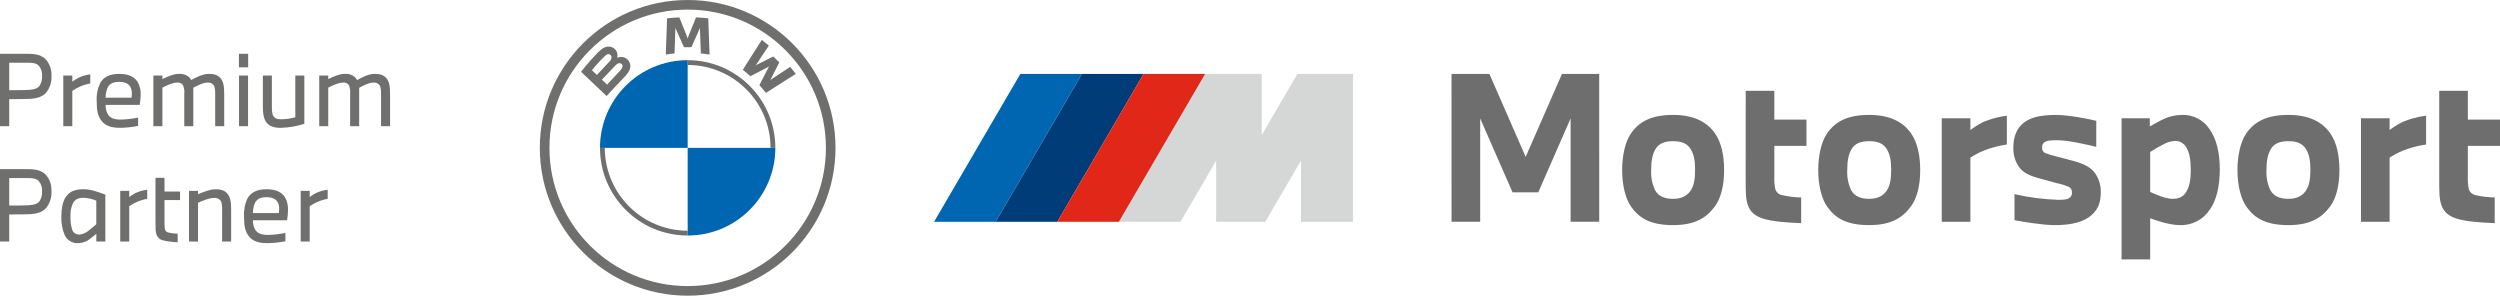
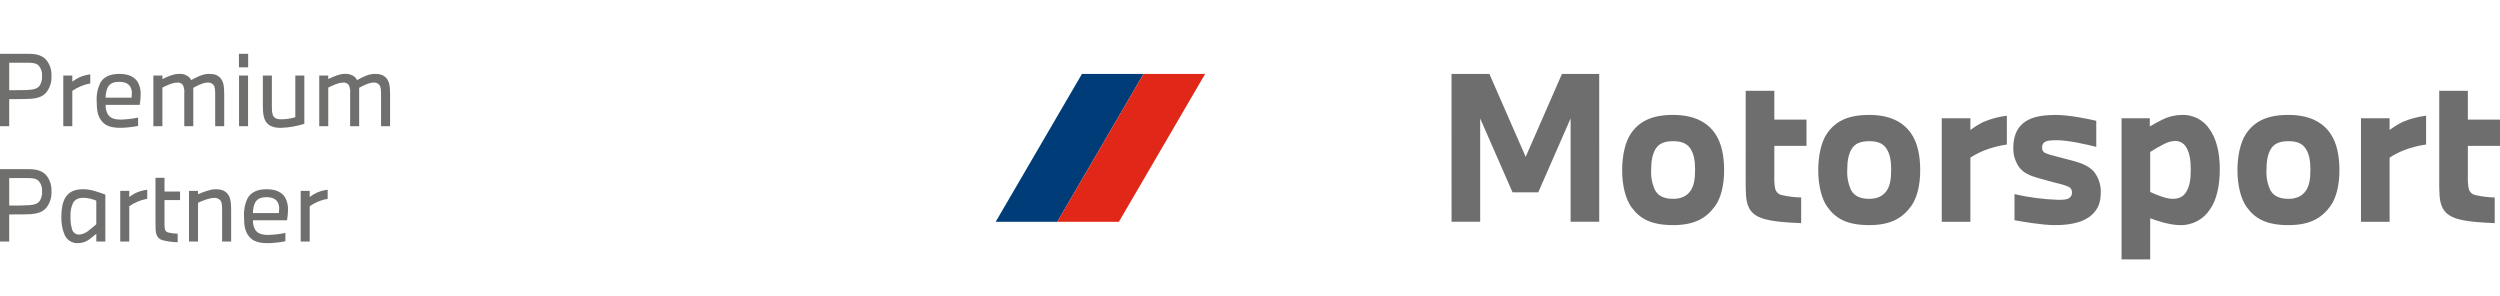
<svg xmlns="http://www.w3.org/2000/svg" version="1.1" id="Layer_1" x="0px" y="0px" viewBox="0 0 300 35.483" style="enable-background:new 0 0 300 35.483;" xml:space="preserve">
  <style type="text/css">
	.st0{fill:#6F6F6E;}
	.st1{fill:#D5D6D6;}
	.st2{fill:#0066B2;}
	.st3{fill:#003D78;}
	.st4{fill:#E12718;}
	.st5{fill:#6E6E6E;}
</style>
  <g id="Logo" transform="translate(-71.344 -44.569)">
    <path id="Path_36" class="st0" d="M71.344,51.027h3.433c0.992,0,1.6,0.207,2.073,0.68c0.464,0.539,0.704,1.237,0.669,1.948   c0.051,0.737-0.18,1.465-0.646,2.038c-0.448,0.495-1.071,0.68-1.877,0.736c-0.507,0.035-1.498,0.035-2.547,0.035v3.25h-1.106   V51.027z M72.45,55.393c0.922,0,1.844,0,2.432-0.046c0.564-0.046,0.956-0.149,1.21-0.484c0.231-0.359,0.336-0.784,0.299-1.21   c0.031-0.446-0.118-0.887-0.414-1.222c-0.288-0.276-0.691-0.334-1.302-0.334H72.45V55.393z M78.939,53.631h1.083v0.736   c0.249-0.189,0.515-0.355,0.795-0.495c0.432-0.193,0.89-0.321,1.36-0.38v1.095c-0.412,0.072-0.814,0.192-1.198,0.358   c-0.338,0.141-0.658,0.318-0.957,0.53v4.241h-1.083L78.939,53.631z M82.948,56.707c-0.046-0.754,0.101-1.507,0.427-2.189   c0.369-0.657,1.071-1.083,2.281-1.083c1.175,0,1.844,0.392,2.212,0.968c0.261,0.467,0.385,0.998,0.358,1.533   c-0.007,0.41-0.046,0.818-0.116,1.221h-4.089c-0.016,0.38,0.067,0.757,0.242,1.094c0.288,0.484,0.772,0.668,1.613,0.668   c0.686-0.021,1.368-0.102,2.039-0.242v1.002c-0.695,0.137-1.4,0.214-2.109,0.23c-1.36,0-1.97-0.357-2.397-1.002   C83.053,58.366,82.949,57.744,82.948,56.707 M84.021,56.293h3.11c0.022-0.16,0.034-0.322,0.035-0.484   c0.014-0.288-0.049-0.575-0.185-0.83c-0.242-0.403-0.704-0.587-1.325-0.587c-0.691,0-1.117,0.184-1.382,0.656   C84.102,55.44,84.016,55.864,84.021,56.293 M90.831,53.631v0.426c0.576-0.276,1.325-0.623,1.958-0.623   c0.434-0.042,0.868,0.086,1.21,0.357c0.125,0.107,0.223,0.241,0.288,0.392c0.553-0.311,1.371-0.749,2.109-0.749   c0.668,0,1.083,0.139,1.416,0.519c0.346,0.403,0.438,0.968,0.438,1.935v3.825h-1.083v-3.779c0-0.495-0.012-0.911-0.196-1.164   c-0.182-0.22-0.466-0.329-0.749-0.288c-0.53,0-1.255,0.392-1.682,0.622v4.609h-1.083v-3.905c0.039-0.354-0.016-0.712-0.16-1.038   c-0.17-0.223-0.449-0.334-0.726-0.288c-0.53,0-1.256,0.357-1.74,0.599v4.631h-1.083v-6.083L90.831,53.631z M100.017,51.027h1.106   v1.625h-1.105L100.017,51.027z M100.028,53.631h1.083v6.083h-1.083V53.631z M103.969,53.631v3.675c0,0.507,0.012,0.992,0.219,1.256   c0.185,0.242,0.461,0.323,0.934,0.323c0.562-0.007,1.12-0.092,1.659-0.253v-5h1.083v5.795c-0.917,0.294-1.871,0.456-2.834,0.484   c-0.818,0-1.348-0.207-1.683-0.61c-0.334-0.403-0.461-1.037-0.461-1.97v-3.698L103.969,53.631z M110.734,53.631v0.426   c0.576-0.276,1.325-0.623,1.958-0.623c0.434-0.042,0.868,0.086,1.21,0.357c0.125,0.107,0.223,0.241,0.288,0.392   c0.553-0.311,1.371-0.749,2.109-0.749c0.668,0,1.083,0.139,1.417,0.519c0.345,0.403,0.438,0.968,0.438,1.935v3.825h-1.083v-3.779   c0-0.495-0.012-0.911-0.196-1.164c-0.182-0.22-0.466-0.329-0.749-0.288c-0.53,0-1.255,0.392-1.682,0.622v4.609h-1.083v-3.905   c0.039-0.354-0.016-0.712-0.16-1.038c-0.17-0.223-0.449-0.334-0.726-0.288c-0.53,0-1.256,0.357-1.74,0.599v4.631h-1.083v-6.083   L110.734,53.631z M71.344,64.868h3.433c0.992,0,1.6,0.207,2.073,0.679c0.464,0.539,0.704,1.236,0.669,1.947   c0.051,0.737-0.18,1.467-0.646,2.04c-0.448,0.495-1.071,0.679-1.877,0.736c-0.507,0.032-1.498,0.032-2.547,0.032v3.25h-1.106   V64.868z M72.45,69.234c0.922,0,1.844,0,2.432-0.045c0.564-0.046,0.956-0.15,1.21-0.485c0.231-0.359,0.336-0.785,0.299-1.21   c0.031-0.446-0.119-0.886-0.414-1.221c-0.288-0.277-0.691-0.334-1.302-0.334H72.45V69.234z M79.193,68.278   c0.461-0.726,1.117-1.002,2.176-1.002c0.83,0,1.636,0.288,2.616,0.645v5.633h-1.083v-0.933c-0.184,0.16-0.391,0.334-0.656,0.529   c-0.411,0.366-0.936,0.578-1.486,0.599c-0.684,0.049-1.33-0.319-1.636-0.933c-0.309-0.716-0.451-1.492-0.416-2.271   c0-0.874,0.128-1.705,0.484-2.269 M80.008,72.138c0.13,0.377,0.502,0.616,0.899,0.576c0.426-0.053,0.825-0.239,1.14-0.53   c0.3-0.23,0.611-0.495,0.853-0.704v-2.832c-0.472-0.199-0.975-0.315-1.486-0.345c-0.645,0-1.059,0.172-1.312,0.634   c-0.23,0.505-0.333,1.058-0.299,1.612c-0.023,0.538,0.047,1.077,0.207,1.591 M85.772,67.472h1.083v0.736   c0.249-0.189,0.515-0.354,0.795-0.494c0.432-0.193,0.89-0.321,1.36-0.38v1.095c-0.412,0.072-0.814,0.191-1.198,0.357   c-0.338,0.141-0.658,0.319-0.957,0.53v4.239h-1.083L85.772,67.472z M90.001,65.903h1.083v1.648h1.867v1.026h-1.867V71.1   c-0.009,0.3,0.003,0.601,0.035,0.899c0.021,0.231,0.189,0.422,0.416,0.472c0.37,0.088,0.749,0.135,1.129,0.139v1.024   c-0.598-0.009-1.193-0.086-1.774-0.23c-0.351-0.078-0.638-0.329-0.761-0.667c-0.128-0.357-0.128-0.736-0.128-1.613L90.001,65.903z    M95.106,67.472v0.404c0.634-0.265,1.475-0.599,2.097-0.599c0.634,0,1.083,0.128,1.429,0.53c0.346,0.402,0.448,0.968,0.448,1.912   v3.837h-1.083v-3.803c0-0.484-0.012-0.876-0.207-1.141c-0.201-0.222-0.499-0.33-0.795-0.288c-0.576,0-1.371,0.345-1.888,0.576   v4.654h-1.083v-6.083L95.106,67.472z M100.627,70.548c-0.046-0.754,0.1-1.507,0.426-2.189c0.369-0.656,1.071-1.083,2.281-1.083   c1.175,0,1.844,0.392,2.212,0.968c0.261,0.467,0.385,0.998,0.358,1.533c-0.007,0.409-0.045,0.818-0.115,1.221h-4.09   c-0.017,0.38,0.067,0.757,0.242,1.094c0.288,0.484,0.772,0.667,1.613,0.667c0.686-0.02,1.368-0.101,2.039-0.242v1.002   c-0.695,0.138-1.4,0.215-2.109,0.23c-1.36,0-1.97-0.357-2.397-1.001C100.73,72.208,100.627,71.585,100.627,70.548 M101.698,70.134   h3.11c0.022-0.16,0.033-0.322,0.035-0.484c0.015-0.288-0.049-0.575-0.184-0.829c-0.242-0.404-0.704-0.589-1.325-0.589   c-0.691,0-1.117,0.185-1.382,0.657C101.779,69.282,101.693,69.706,101.698,70.134 M107.427,67.472h1.083v0.736   c0.249-0.189,0.515-0.354,0.795-0.494c0.432-0.193,0.89-0.321,1.36-0.38v1.095c-0.412,0.072-0.814,0.191-1.198,0.357   c-0.337,0.141-0.658,0.319-0.957,0.53v4.239h-1.083V67.472z" />
-     <path id="Path_37" class="st1" d="M222.754,53.44v7.334l4.276-7.334h6.673v17.742h-6.243V63.85l-4.281,7.333h-5.896V63.85   l-4.279,7.333h-7.393l10.35-17.742L222.754,53.44z" />
-     <path id="Path_38" class="st2" d="M201.176,53.44l-10.348,17.742h-7.393l10.351-17.742H201.176z" />
    <path id="Path_39" class="st3" d="M208.57,53.44l-10.35,17.742h-7.393l10.35-17.742H208.57z" />
    <path id="Path_40" class="st4" d="M215.961,53.44l-10.35,17.742h-7.392l10.35-17.742H215.961z" />
-     <path id="Path_41" class="st0" d="M153.865,44.569c-9.798-0.001-17.742,7.942-17.743,17.74c-0.001,9.798,7.942,17.742,17.74,17.743   c9.798,0.001,17.742-7.942,17.743-17.74c0-0.001,0-0.001,0-0.002C171.605,52.512,163.662,44.569,153.865,44.569 M170.453,62.31   c0,9.161-7.426,16.588-16.588,16.588c-9.161,0-16.588-7.426-16.588-16.588c0-9.161,7.426-16.588,16.588-16.588   C163.026,45.723,170.453,53.149,170.453,62.31 M153.865,51.79v0.576c5.49,0.005,9.939,4.455,9.944,9.945h0.576   C164.385,56.5,159.675,51.79,153.865,51.79C153.864,51.79,153.864,51.79,153.865,51.79 M153.864,72.255   c-5.49-0.005-9.939-4.455-9.944-9.945h-0.576c0,5.81,4.71,10.521,10.52,10.521c0,0,0.001,0,0.001,0 M163.576,52.636l0.101-0.136   l-0.137,0.101l-2.146,1.114c-0.243-0.222-0.623-0.549-0.913-0.771l2.281-3.59c0.325,0.252,0.58,0.457,0.845,0.683l-1.504,2.272   l-0.135,0.156l0.169-0.115l2.006-1.006l0.71,0.711l-1.004,2.005l-0.116,0.17l0.155-0.134l2.276-1.504   c0.214,0.252,0.499,0.608,0.679,0.843l-3.592,2.28c-0.196-0.254-0.544-0.672-0.782-0.928L163.576,52.636z M153.419,50.235   l-0.982-2.2l-0.064-0.194l0.018,0.203l-0.103,2.938c-0.345,0.032-0.7,0.08-1.05,0.139l0.158-4.353   c0.492-0.055,0.98-0.093,1.468-0.114l0.966,2.4l0.035,0.178l0.035-0.178l0.966-2.4c0.489,0.021,0.978,0.059,1.468,0.114l0.16,4.353   c-0.35-0.059-0.707-0.105-1.051-0.139l-0.104-2.938l0.018-0.203l-0.064,0.194l-0.98,2.199L153.419,50.235z M146.371,53.703   c0.568-0.598,0.889-1.289,0.32-1.948c-0.321-0.346-0.826-0.451-1.257-0.26l-0.043,0.018l0.015-0.037   c0.109-0.402-0.032-0.83-0.358-1.088c-0.225-0.177-0.511-0.256-0.795-0.221c-0.532,0.053-0.943,0.418-2.06,1.664   c-0.336,0.375-0.827,0.968-1.12,1.353l3.065,2.908C145.159,54.965,145.571,54.546,146.371,53.703 M142.372,52.992   c0.488-0.602,1.013-1.174,1.572-1.712c0.089-0.092,0.199-0.163,0.32-0.205c0.205-0.047,0.409,0.082,0.456,0.287   c0.001,0.003,0.001,0.005,0.002,0.008c0.019,0.214-0.066,0.425-0.228,0.567c-0.328,0.368-1.524,1.621-1.524,1.621L142.372,52.992z    M143.572,54.13c0,0,1.166-1.233,1.546-1.627c0.1-0.119,0.219-0.222,0.352-0.302c0.129-0.074,0.288-0.071,0.414,0.008   c0.127,0.083,0.189,0.236,0.156,0.384c-0.06,0.18-0.163,0.342-0.301,0.472c-0.16,0.172-1.543,1.652-1.546,1.654L143.572,54.13z" />
-     <path id="Path_42" class="st2" d="M153.865,51.79v10.52h-10.521c-0.003-5.807,4.703-10.518,10.51-10.52   C153.858,51.79,153.861,51.79,153.865,51.79 M153.865,62.31v10.521c5.808,0.003,10.518-4.703,10.521-10.511c0-0.003,0-0.007,0-0.01   H153.865z" />
    <path id="Path_43" class="st5" d="M266.001,64.994c0-1.719,0.352-3.365,1.035-4.377c0.99-1.458,2.472-2.258,5.083-2.258   c2.447,0,4.024,0.823,4.99,2.165c0.823,1.152,1.129,2.753,1.129,4.471c0,1.741-0.352,3.293-1.082,4.306   c-1.013,1.387-2.378,2.282-5.036,2.282c-2.683,0-4.024-0.8-5.012-2.165C266.425,68.476,266.001,66.852,266.001,64.994    M269.483,64.994c-0.043,0.827,0.119,1.651,0.47,2.4c0.424,0.776,1.225,1.035,2.166,1.035c0.895,0,1.6-0.283,2.072-0.941   c0.422-0.612,0.564-1.388,0.564-2.565c0-1.058-0.142-1.928-0.613-2.588c-0.422-0.588-1.059-0.823-2.023-0.823   c-0.964,0-1.717,0.235-2.141,0.988C269.626,63.135,269.483,63.887,269.483,64.994 M280.825,65.864c0,1.859,0,2.659,0.306,3.436   c0.259,0.658,0.754,1.177,1.789,1.506c1.129,0.352,2.775,0.47,4.564,0.541v-3.083c-0.777-0.013-1.55-0.107-2.306-0.282   c-0.416-0.081-0.742-0.407-0.823-0.823c-0.084-0.481-0.115-0.971-0.093-1.459v-3.624h3.859v-3.153h-3.859v-3.459h-3.435   L280.825,65.864z M289.531,64.994c0-1.719,0.352-3.365,1.035-4.377c0.99-1.458,2.471-2.258,5.084-2.258   c2.447,0,4.024,0.823,4.989,2.165c0.823,1.152,1.129,2.753,1.129,4.471c0,1.741-0.352,3.293-1.082,4.306   c-1.012,1.387-2.377,2.282-5.036,2.282c-2.683,0-4.024-0.8-5.012-2.165C289.955,68.476,289.531,66.852,289.531,64.994    M293.013,64.994c-0.043,0.827,0.119,1.651,0.471,2.4c0.424,0.776,1.224,1.035,2.166,1.035c0.894,0,1.6-0.283,2.072-0.941   c0.422-0.612,0.564-1.388,0.564-2.565c0-1.058-0.142-1.928-0.613-2.588c-0.422-0.588-1.059-0.823-2.023-0.823   c-0.963,0-1.718,0.235-2.142,0.988C293.156,63.135,293.013,63.887,293.013,64.994 M304.355,71.183h3.435v-7.696   c0.527-0.345,1.087-0.637,1.673-0.87c0.871-0.338,1.778-0.575,2.704-0.706v-3.459c-0.971,0.121-1.921,0.375-2.824,0.753   c-0.545,0.275-1.065,0.598-1.553,0.965v-1.412h-3.435L304.355,71.183z M312.943,62.288c-0.033,0.892,0.25,1.768,0.8,2.472   c0.493,0.564,1.106,0.87,2.188,1.176l2.235,0.612c0.492,0.1,0.973,0.25,1.436,0.446c0.247,0.125,0.394,0.385,0.375,0.66   c0.027,0.271-0.1,0.534-0.328,0.681c-0.283,0.189-0.707,0.212-1.341,0.212c-1.759-0.059-3.508-0.288-5.224-0.682v3.129   c0.776,0.142,3.292,0.589,4.847,0.589c2.117,0,3.529-0.424,4.399-1.2c0.803-0.728,1.108-1.53,1.108-2.753   c0.025-0.917-0.285-1.813-0.872-2.518c-0.518-0.541-1.222-0.918-2.471-1.248l-2.139-0.564c-0.387-0.082-0.766-0.2-1.131-0.352   c-0.28-0.091-0.457-0.367-0.424-0.659c-0.034-0.255,0.075-0.508,0.283-0.658c0.236-0.166,0.587-0.236,1.459-0.236   c1.504,0,3.812,0.564,4.753,0.8v-3.129c-0.848-0.212-3.295-0.706-4.825-0.706c-2.001,0-3.176,0.33-3.999,1.036   C313.25,60.099,312.942,61.157,312.943,62.288 M325.931,58.758h3.388v0.988c0.308-0.188,0.896-0.518,1.461-0.8   c0.737-0.374,1.549-0.575,2.376-0.588c1.338-0.054,2.607,0.598,3.341,1.718c0.8,1.13,1.222,2.753,1.222,4.801   c0,1.952-0.375,3.67-1.152,4.777c-0.78,1.241-2.159,1.976-3.625,1.93c-1.271,0-2.964-0.589-3.575-0.824V75.7h-3.436V58.758z    M329.368,67.604c0.68,0.306,1.856,0.824,2.681,0.824c0.685,0,1.248-0.189,1.624-0.8c0.401-0.659,0.564-1.435,0.564-2.659   c0-1.201-0.141-2.071-0.564-2.755c-0.289-0.484-0.825-0.765-1.387-0.729c-0.464,0.033-0.914,0.17-1.318,0.4   c-0.548,0.279-1.083,0.585-1.6,0.917L329.368,67.604z M339.838,64.994c0-1.719,0.352-3.365,1.035-4.377   c0.99-1.458,2.472-2.258,5.083-2.258c2.447,0,4.024,0.823,4.99,2.165c0.823,1.152,1.129,2.753,1.129,4.471   c0,1.741-0.352,3.293-1.082,4.306c-1.013,1.387-2.378,2.282-5.036,2.282c-2.683,0-4.024-0.8-5.012-2.165   C340.262,68.476,339.838,66.852,339.838,64.994 M343.32,64.994c-0.043,0.827,0.119,1.651,0.471,2.4   c0.424,0.776,1.225,1.035,2.166,1.035c0.893,0,1.6-0.283,2.07-0.941c0.424-0.612,0.566-1.388,0.566-2.565   c0-1.058-0.143-1.928-0.613-2.588c-0.424-0.588-1.06-0.823-2.023-0.823c-0.964,0-1.719,0.235-2.141,0.988   C343.463,63.135,343.32,63.887,343.32,64.994 M354.662,71.182h3.435v-7.696c0.527-0.345,1.086-0.636,1.671-0.87   c0.872-0.337,1.78-0.574,2.706-0.706v-3.459c-0.971,0.121-1.921,0.375-2.824,0.753c-0.545,0.274-1.065,0.597-1.553,0.965v-1.412   h-3.435V71.182z M364.05,65.863c0,1.859,0,2.659,0.306,3.436c0.259,0.658,0.754,1.177,1.787,1.506   c1.131,0.352,2.777,0.47,4.566,0.541v-3.082c-0.777-0.013-1.55-0.107-2.306-0.282c-0.416-0.081-0.742-0.407-0.823-0.823   c-0.084-0.481-0.115-0.971-0.093-1.459v-3.624h3.859v-3.153h-3.859v-3.459h-3.435V65.863z M245.53,71.181h3.435v-12.4l3.886,8.871   h3.083l3.882-8.871v12.4h3.434V53.44h-4.472l-4.353,9.954l-4.353-9.954h-4.545L245.53,71.181z" />
  </g>
</svg>